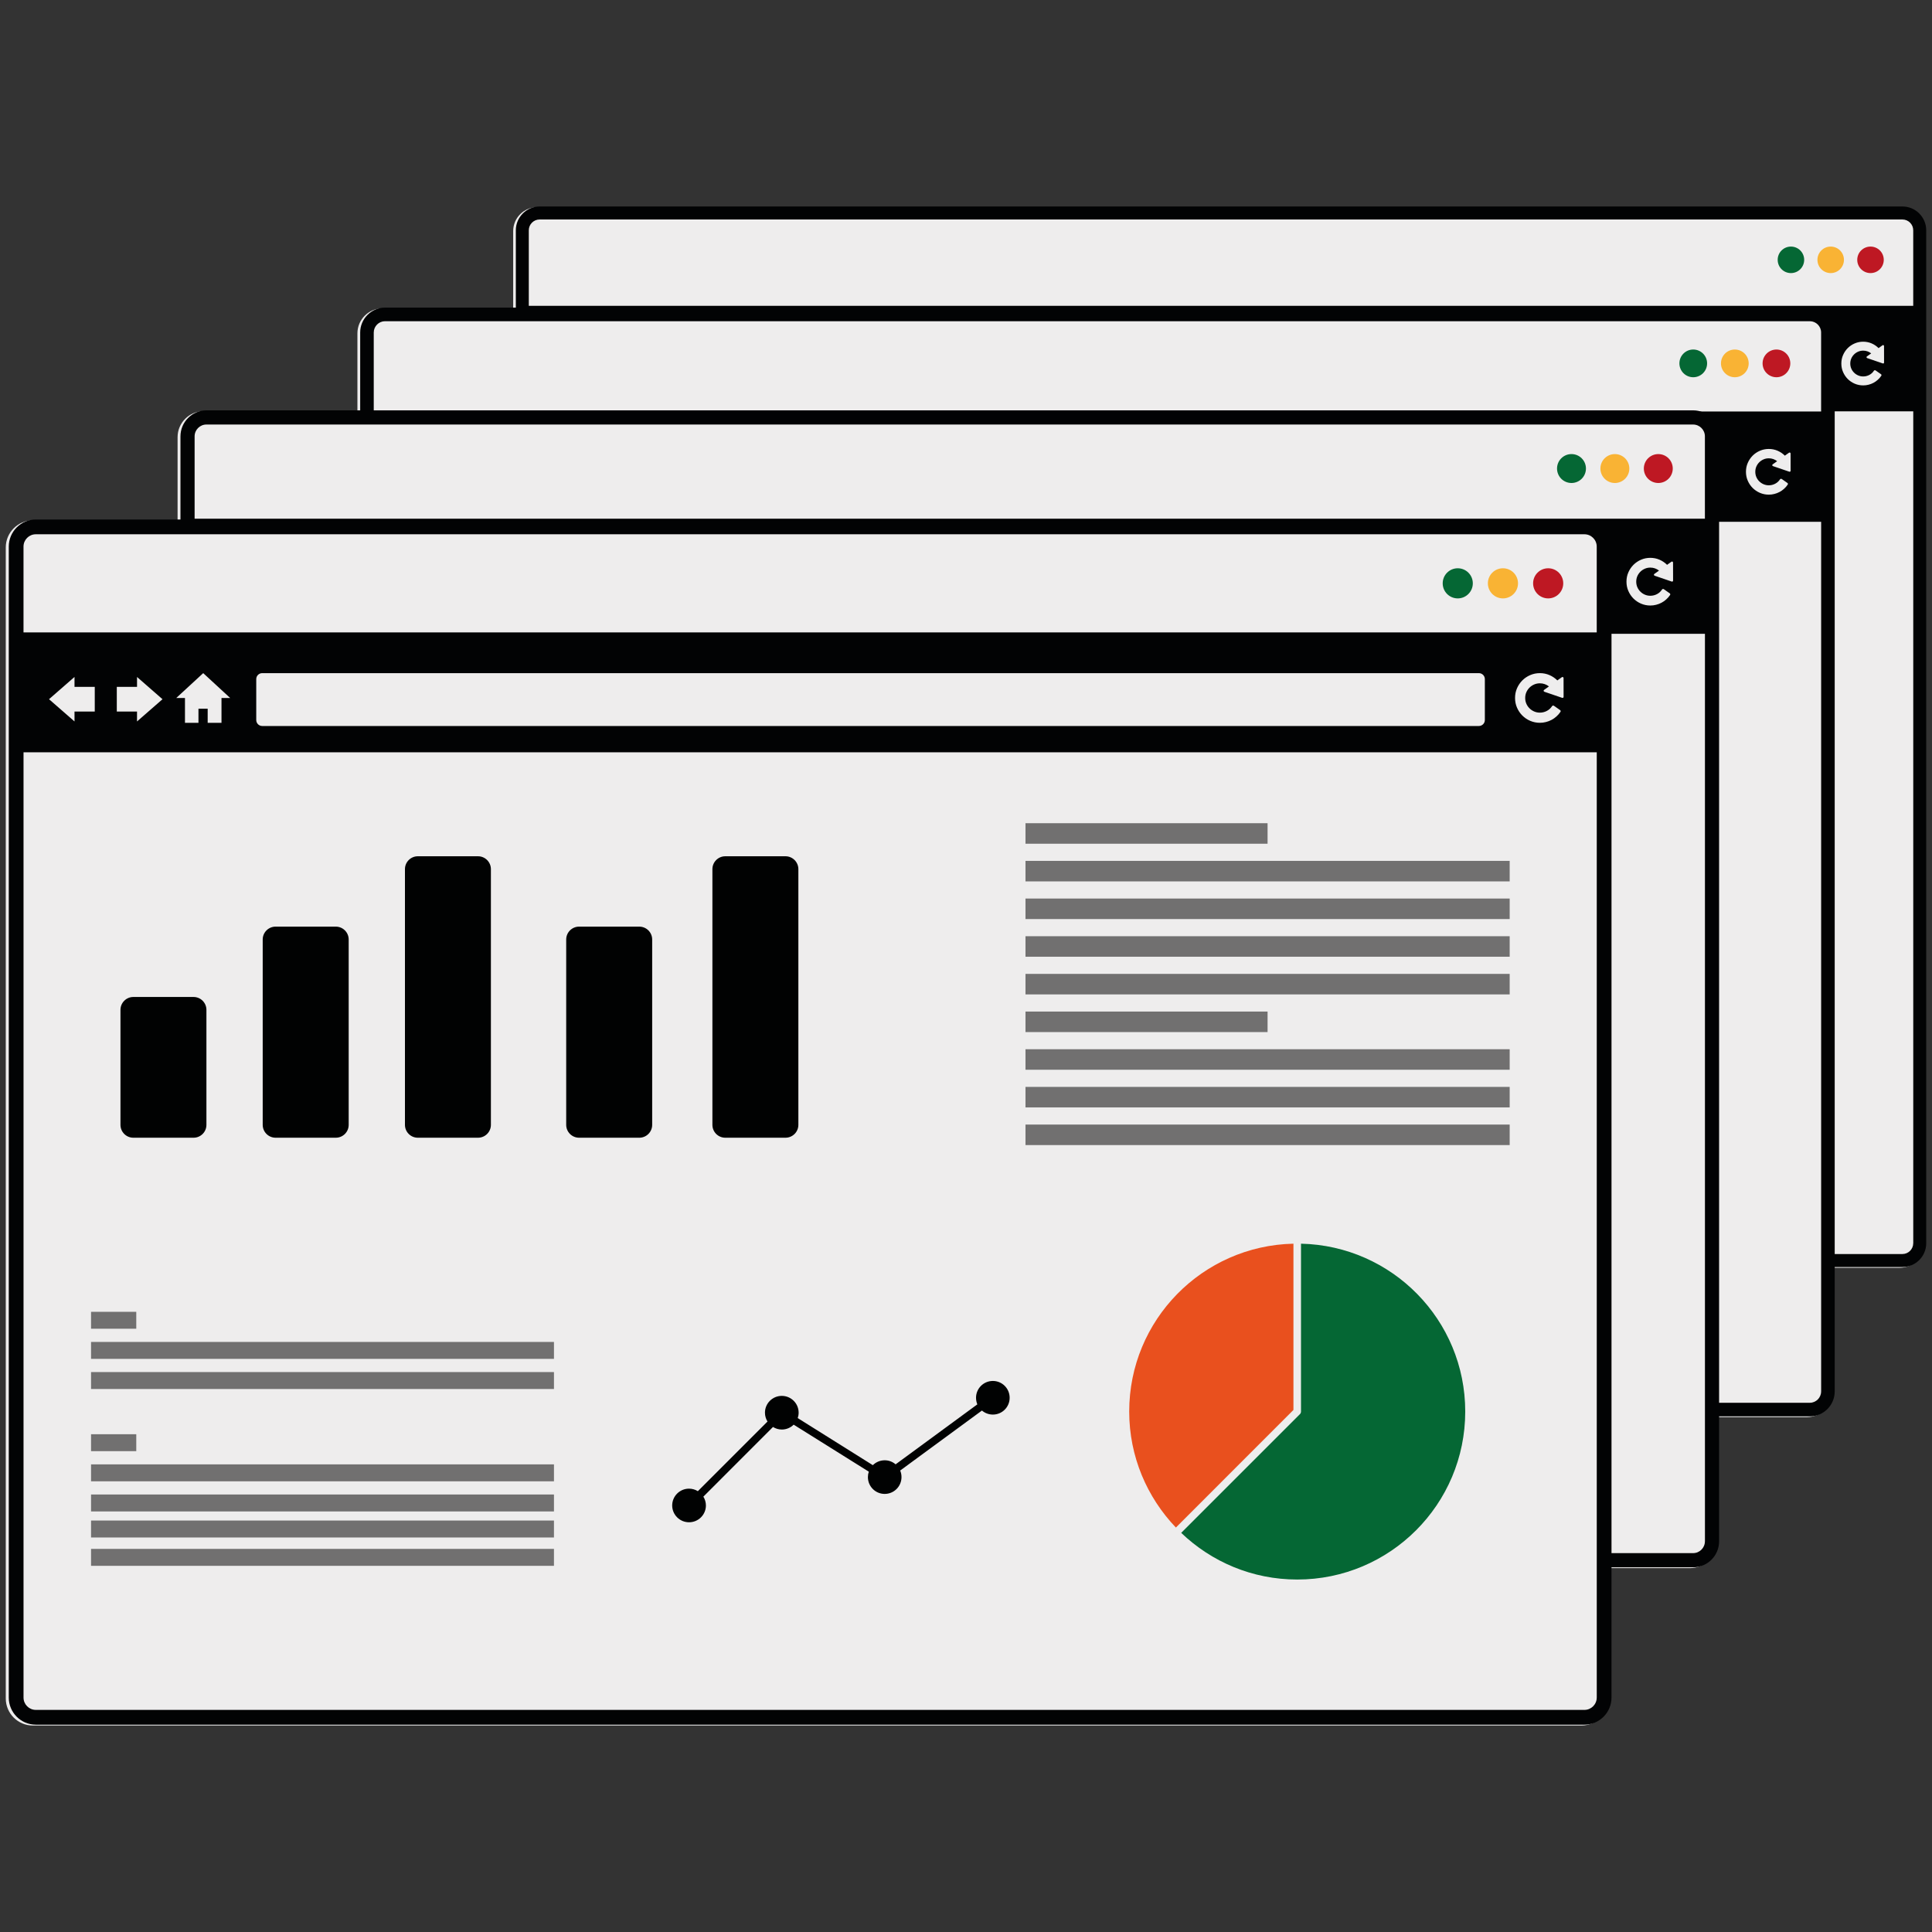
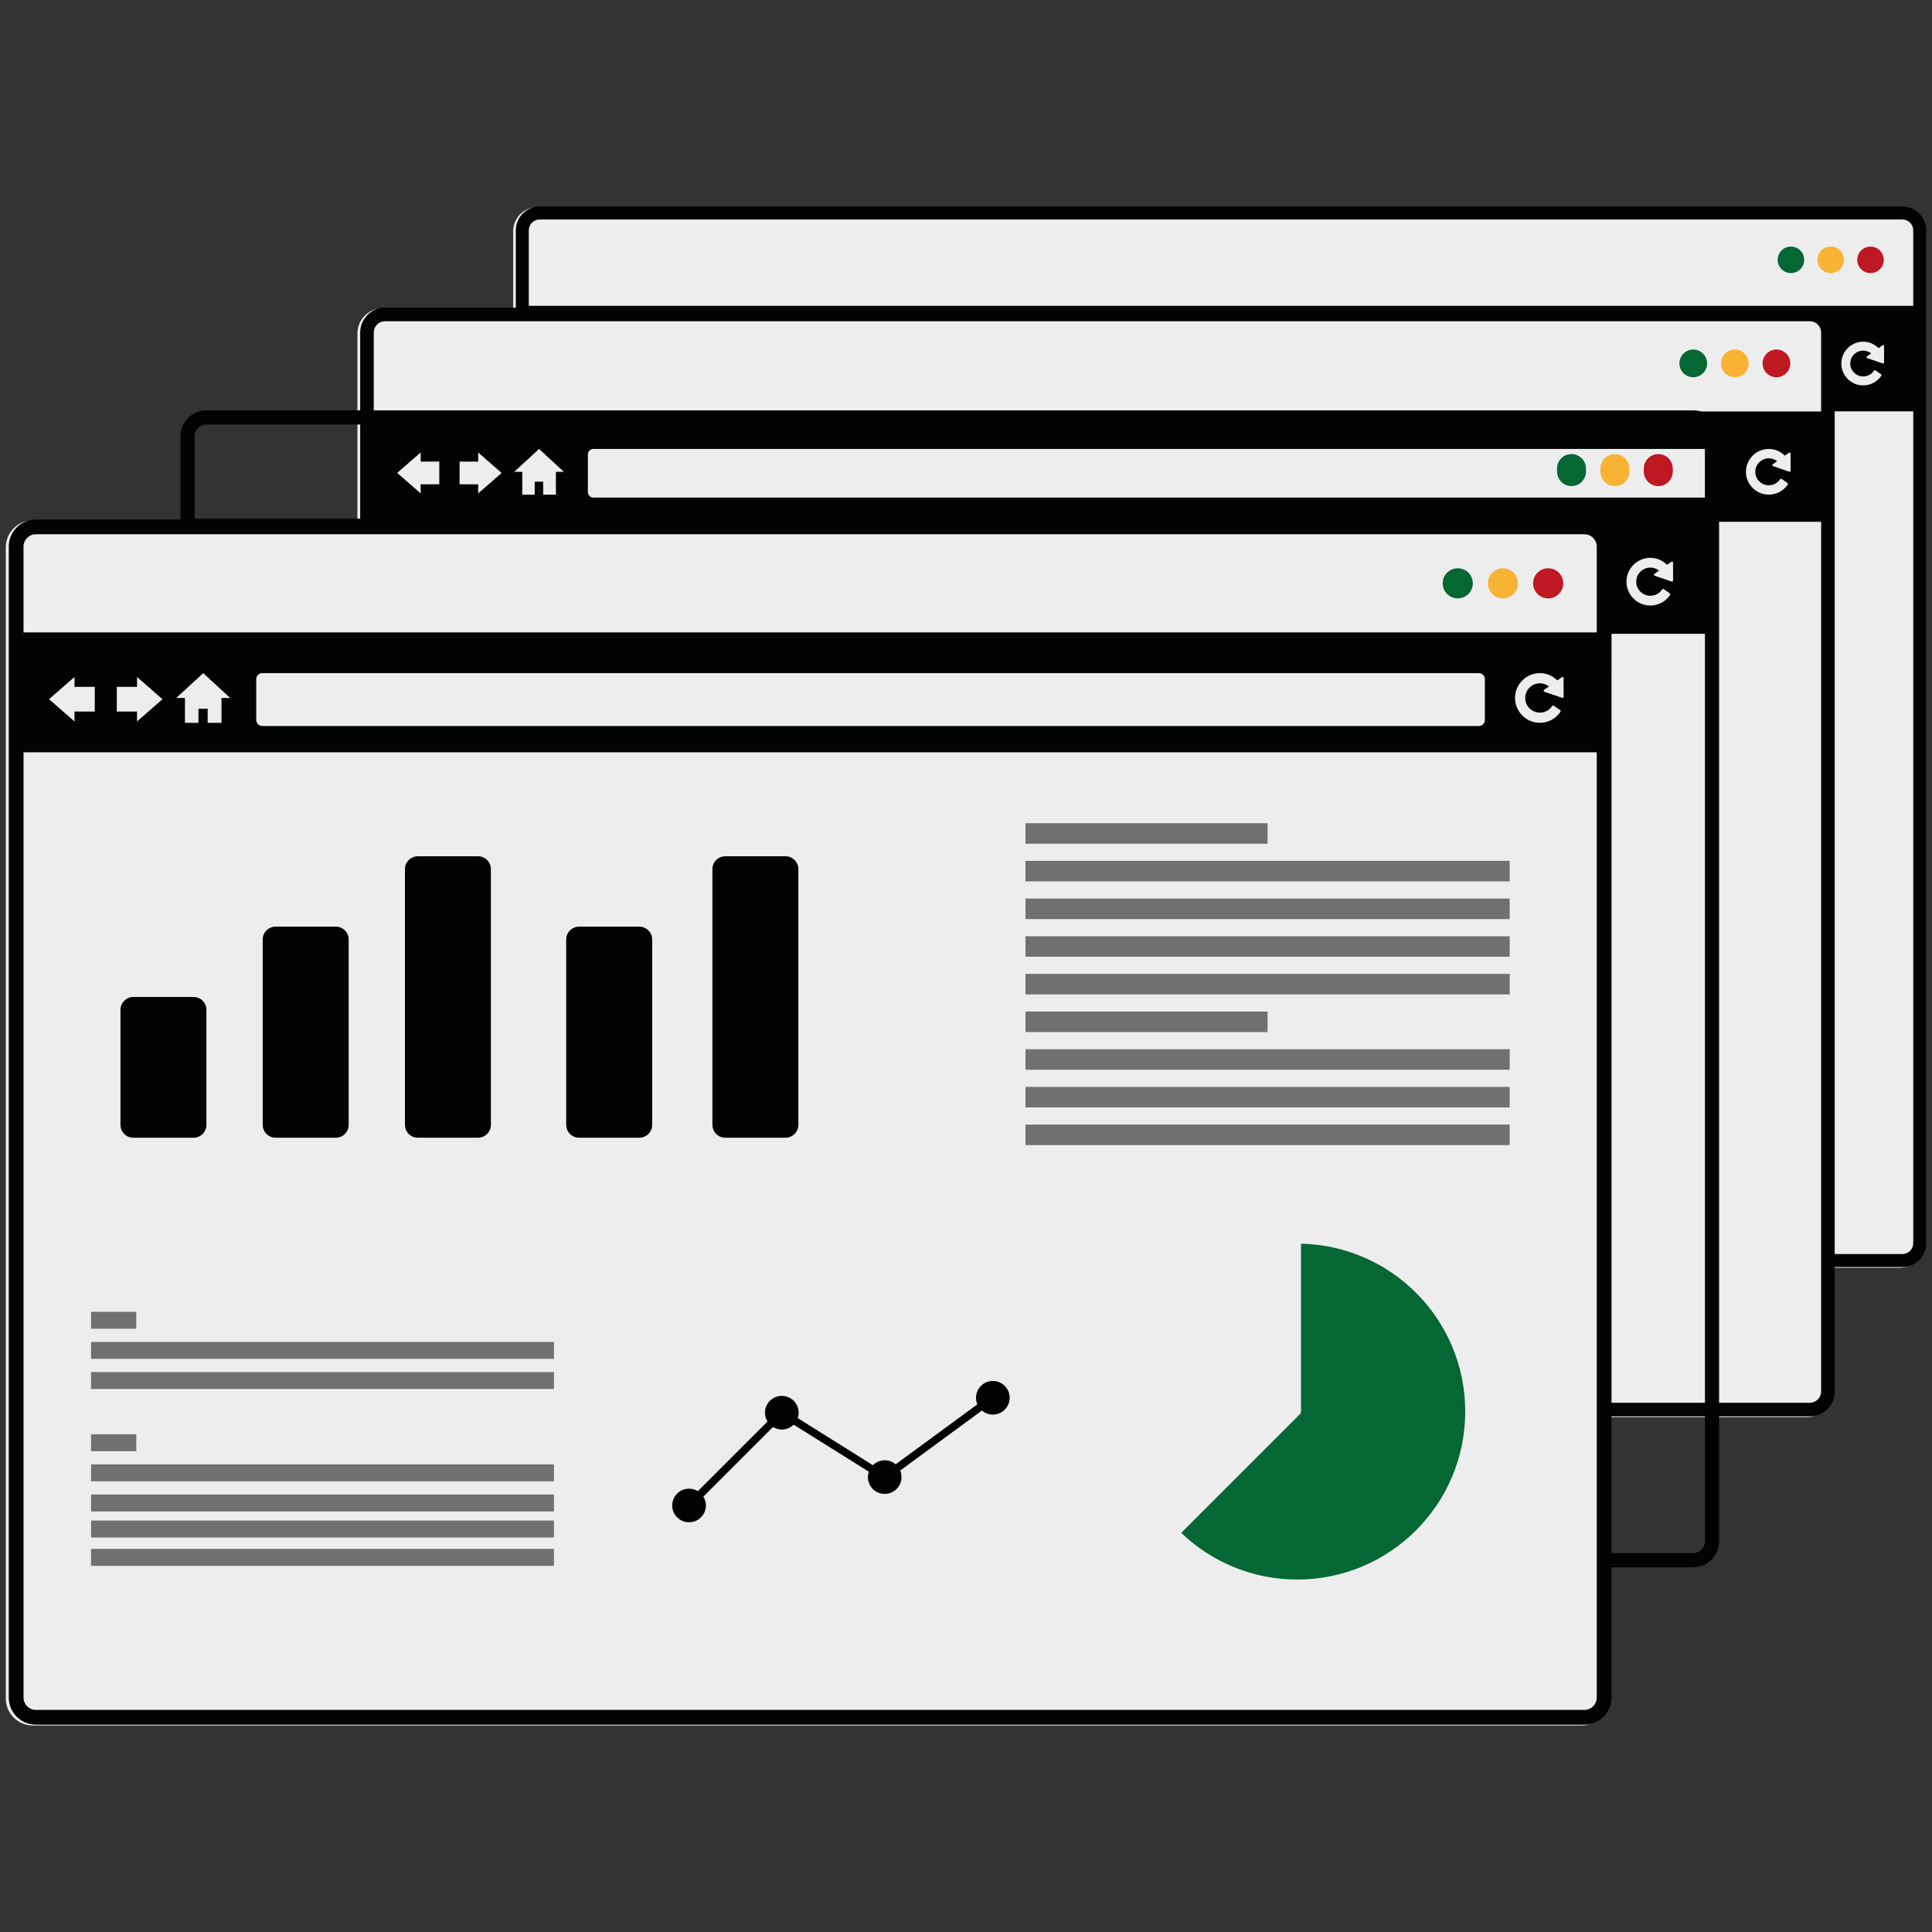
<svg xmlns="http://www.w3.org/2000/svg" version="1.1" id="Calque_1" x="0px" y="0px" width="1000px" height="1000px" viewBox="0 0 1000 1000" enable-background="new 0 0 1000 1000" xml:space="preserve">
  <rect x="0" y="0" width="1000" height="1000" fill="#333333" stroke="none" />
  <g>
    <g>
      <g>
        <path fill="#056734" d="M926.981,129.089c3.785,0,6.861,3.068,6.861,6.86c0,3.789-3.076,6.863-6.861,6.863     c-3.796,0-6.857-3.074-6.857-6.863C920.124,132.157,923.186,129.089,926.981,129.089z" />
        <path fill="#F9B334" d="M947.563,129.089c3.791,0,6.863,3.068,6.863,6.86c0,3.789-3.072,6.863-6.863,6.863     c-3.783,0-6.859-3.074-6.859-6.863C940.704,132.157,943.78,129.089,947.563,129.089z" />
        <path fill="#BE1823" d="M968.176,129.089c3.786,0,6.858,3.068,6.858,6.86c0,3.789-3.072,6.863-6.858,6.863     c-3.796,0-6.869-3.074-6.869-6.863C961.308,132.157,964.38,129.089,968.176,129.089z" />
        <path fill="none" d="M966.281,184.501c-0.167,0.109-0.232,0.263-0.18,0.458c0.014,0.185,0.149,0.323,0.33,0.391l8.109,2.772     c0.17,0.047,0.304,0.022,0.46-0.073c0.126-0.096,0.175-0.228,0.175-0.391l-0.019-8.564c0-0.181-0.089-0.327-0.255-0.434     c-0.194-0.078-0.365-0.063-0.512,0.046l-1.912,1.355l-0.139,0.125c-1.051-1.033-2.227-1.845-3.583-2.434     c-1.364-0.595-2.828-0.897-4.386-0.897c-1.55,0-3.027,0.303-4.397,0.897c-1.379,0.586-2.576,1.4-3.586,2.423     c-1.033,1.021-1.841,2.221-2.424,3.593c-0.607,1.382-0.895,2.846-0.895,4.396c0,1.555,0.287,3.027,0.895,4.405     c0.582,1.374,1.391,2.573,2.424,3.593c1.01,1.024,2.207,1.836,3.586,2.424c1.369,0.589,2.848,0.892,4.397,0.892     c0.944,0,1.852-0.109,2.755-0.338c0.897-0.227,1.762-0.554,2.558-0.982c0.802-0.429,1.546-0.945,2.242-1.565     c0.681-0.612,1.298-1.323,1.829-2.108c0.104-0.145,0.121-0.284,0.075-0.416c-0.033-0.178-0.094-0.303-0.225-0.357l-2.831-1.988     c-0.13-0.084-0.271-0.118-0.446-0.084c-0.177,0.024-0.311,0.121-0.411,0.268c-0.598,0.931-1.414,1.661-2.379,2.172     c-0.979,0.511-2.043,0.771-3.177,0.771c-0.909,0-1.78-0.179-2.573-0.524c-0.829-0.357-1.53-0.836-2.138-1.439     c-0.6-0.606-1.081-1.313-1.439-2.123c-0.35-0.82-0.524-1.679-0.524-2.598c0-0.917,0.175-1.774,0.524-2.589     c0.358-0.819,0.84-1.517,1.439-2.122c0.603-0.601,1.309-1.082,2.138-1.438c0.8-0.346,1.664-0.523,2.573-0.523     c0.805,0,1.533,0.116,2.237,0.369c0.705,0.254,1.321,0.603,1.896,1.055l-0.316,0.245L966.281,184.501z" />
        <polygon fill="none" points="363.877,199.485 363.877,188.179 367.841,188.179 355.556,176.846 343.277,188.179 347.233,188.179      347.233,199.485 353.392,199.485 353.392,193.053 357.584,193.053 357.584,199.485    " />
        <polygon fill="none" points="285.328,188.734 296.936,198.852 296.936,194.354 306.157,194.354 306.157,183.111 296.936,183.111      296.936,178.602    " />
        <path fill="none" d="M273.703,643.478c0,3.091,2.515,5.607,5.597,5.607h705.381c3.092,0,5.603-2.517,5.603-5.607V385.384H273.703     V643.478z M306.001,467.765h20.606v7.704h-20.606V467.765z M306.001,481.485h210.858v7.708H306.001V481.485z M306.001,495.207     h210.858v7.715H306.001V495.207z M306.001,523.52h20.606v7.716h-20.606V523.52z M306.001,537.254h210.858v7.71H306.001V537.254z      M306.001,550.973h210.858v7.718H306.001V550.973z" />
        <polygon fill="none" points="337.015,188.723 325.413,178.602 325.413,183.102 316.196,183.102 316.196,194.346 325.413,194.346      325.408,198.852    " />
        <path fill="none" d="M984.7,113.603H279.312c-3.086,0-5.599,2.514-5.599,5.605v39.086h716.586v-39.086     C990.287,116.118,987.772,113.603,984.7,113.603z" />
        <path fill="none" d="M966.281,184.501c-0.167,0.109-0.232,0.263-0.18,0.458c0.014,0.185,0.149,0.323,0.33,0.391l8.109,2.772     c0.17,0.047,0.304,0.022,0.46-0.073c0.126-0.096,0.175-0.228,0.175-0.391l-0.019-8.564c0-0.181-0.089-0.327-0.255-0.434     c-0.194-0.078-0.365-0.063-0.512,0.046l-1.912,1.355l-0.139,0.125c-1.051-1.033-2.227-1.845-3.583-2.434     c-1.364-0.595-2.828-0.897-4.386-0.897c-1.55,0-3.027,0.303-4.397,0.897c-1.379,0.586-2.576,1.4-3.586,2.423     c-1.033,1.021-1.841,2.221-2.424,3.593c-0.607,1.382-0.895,2.846-0.895,4.396c0,1.555,0.287,3.027,0.895,4.405     c0.582,1.374,1.391,2.573,2.424,3.593c1.01,1.024,2.207,1.836,3.586,2.424c1.369,0.589,2.848,0.892,4.397,0.892     c0.944,0,1.852-0.109,2.755-0.338c0.897-0.227,1.762-0.554,2.558-0.982c0.802-0.429,1.546-0.945,2.242-1.565     c0.681-0.612,1.298-1.323,1.829-2.108c0.104-0.145,0.121-0.284,0.075-0.416c-0.033-0.178-0.094-0.303-0.225-0.357l-2.831-1.988     c-0.13-0.084-0.271-0.118-0.446-0.084c-0.177,0.024-0.311,0.121-0.411,0.268c-0.598,0.931-1.414,1.661-2.379,2.172     c-0.979,0.511-2.043,0.771-3.177,0.771c-0.909,0-1.78-0.179-2.573-0.524c-0.829-0.357-1.53-0.836-2.138-1.439     c-0.6-0.606-1.081-1.313-1.439-2.123c-0.35-0.82-0.524-1.679-0.524-2.598c0-0.917,0.175-1.774,0.524-2.589     c0.358-0.819,0.84-1.517,1.439-2.122c0.603-0.601,1.309-1.082,2.138-1.438c0.8-0.346,1.664-0.523,2.573-0.523     c0.805,0,1.533,0.116,2.237,0.369c0.705,0.254,1.321,0.603,1.896,1.055l-0.316,0.245L966.281,184.501z" />
        <path fill="none" d="M936.608,200.93c1.498,0,2.713-1.22,2.713-2.721v-18.638c0-1.497-1.214-2.714-2.713-2.714H382.43     c-1.501,0-2.716,1.229-2.716,2.714v18.638c0,1.501,1.213,2.721,2.716,2.721H936.608z" />
        <g>
          <path fill="#EEEDED" d="M983.328,107.266H277.94c-6.79,0-12.32,5.532-12.32,12.331v524.269c0,6.812,5.53,12.334,12.32,12.334      h705.387c6.8,0,12.317-5.522,12.317-12.334V119.597C995.641,112.797,990.128,107.266,983.328,107.266z" />
          <path fill="#020304" d="M984.7,106.876H279.312c-6.789,0-12.323,5.534-12.323,12.331v524.271      c0,6.812,5.534,12.331,12.323,12.331H984.7c6.797,0,12.315-5.52,12.315-12.331v-524.27      C997.008,112.412,991.497,106.876,984.7,106.876z M990.287,643.478c0,3.091-2.516,5.607-5.587,5.607H279.312      c-3.086,0-5.599-2.517-5.599-5.607V212.909h716.586v430.569H990.287z M306.157,183.111v11.235h-9.225v4.505l-11.607-10.128      l11.607-10.134v4.519L306.157,183.111L306.157,183.111z M316.196,194.346v-11.235h9.217v-4.509l11.602,10.134l-11.606,10.13      v-4.519L316.196,194.346L316.196,194.346z M353.392,193.053v6.432h-6.146v-11.306h-3.969l12.279-11.323l12.287,11.323h-3.964      v11.306h-6.292v-6.432H353.392z M379.714,198.209v-18.638c0-1.497,1.213-2.714,2.716-2.714h554.18      c1.498,0,2.714,1.229,2.714,2.714v18.638c0,1.501-1.214,2.721-2.714,2.721H382.43      C380.927,200.93,379.714,199.71,379.714,198.209z M966.605,181.861c-0.713-0.253-1.439-0.374-2.234-0.374      c-0.907,0-1.783,0.177-2.585,0.528c-0.82,0.354-1.519,0.833-2.123,1.432c-0.617,0.61-1.094,1.314-1.452,2.126      c-0.344,0.822-0.511,1.68-0.511,2.588c0,0.921,0.167,1.777,0.511,2.596c0.358,0.82,0.835,1.527,1.452,2.125      c0.594,0.602,1.302,1.082,2.123,1.438c0.809,0.348,1.678,0.528,2.585,0.528c1.126,0,2.188-0.26,3.166-0.774      c0.985-0.51,1.783-1.235,2.389-2.175c0.099-0.144,0.223-0.23,0.409-0.261c0.164-0.032,0.314,0,0.444,0.084l2.841,1.988      c0.129,0.065,0.181,0.181,0.214,0.359c0.058,0.13,0.025,0.271-0.07,0.415c-0.521,0.787-1.142,1.493-1.838,2.108      c-0.679,0.626-1.438,1.144-2.231,1.566c-0.807,0.432-1.665,0.756-2.568,0.979c-0.882,0.232-1.806,0.344-2.746,0.344      c-1.544,0-3.019-0.302-4.397-0.891c-1.377-0.591-2.565-1.402-3.595-2.425c-1.013-1.021-1.835-2.221-2.424-3.593      c-0.606-1.379-0.889-2.85-0.889-4.405c0-1.554,0.282-3.027,0.889-4.396c0.589-1.372,1.411-2.569,2.424-3.593      c1.029-1.021,2.218-1.833,3.595-2.423c1.378-0.594,2.854-0.894,4.397-0.894c1.561,0,3.017,0.3,4.392,0.894      c1.354,0.59,2.539,1.403,3.578,2.43l0.143-0.123l1.905-1.354c0.145-0.11,0.312-0.129,0.511-0.045      c0.172,0.112,0.262,0.251,0.262,0.432l0.015,8.564c0,0.16-0.055,0.289-0.181,0.391c-0.147,0.096-0.287,0.117-0.458,0.069      l-8.112-2.772c-0.173-0.067-0.302-0.199-0.329-0.391c-0.035-0.196,0.032-0.341,0.188-0.458l1.903-1.347l0.314-0.243      C967.934,182.463,967.311,182.103,966.605,181.861z M990.287,158.294H273.703v-39.086c0-3.09,2.515-5.605,5.597-5.605h705.381      c3.092,0,5.603,2.514,5.603,5.605v39.086H990.287z" />
        </g>
      </g>
      <path fill="#056734" d="M926.981,127.626c3.785,0,6.861,3.068,6.861,6.859c0,3.792-3.076,6.865-6.861,6.865    c-3.796,0-6.857-3.073-6.857-6.865C920.124,130.694,923.186,127.626,926.981,127.626z" />
      <path fill="#F9B334" d="M947.563,127.626c3.791,0,6.863,3.068,6.863,6.859c0,3.792-3.072,6.865-6.863,6.865    c-3.783,0-6.859-3.073-6.859-6.865C940.704,130.694,943.78,127.626,947.563,127.626z" />
      <path fill="#BE1823" d="M968.176,127.626c3.786,0,6.858,3.068,6.858,6.859c0,3.792-3.072,6.865-6.858,6.865    c-3.796,0-6.869-3.073-6.869-6.865C961.308,130.694,964.38,127.626,968.176,127.626z" />
    </g>
    <g>
      <g>
        <path fill="#056734" d="M876.425,182.442c3.955,0,7.172,3.209,7.172,7.173c0,3.962-3.218,7.176-7.172,7.176     c-3.969,0-7.169-3.213-7.169-7.176C869.257,185.651,872.457,182.442,876.425,182.442z" />
-         <path fill="#F9B334" d="M897.941,182.442c3.968,0,7.179,3.209,7.179,7.173c0,3.962-3.215,7.176-7.179,7.176     c-3.958,0-7.171-3.213-7.171-7.176C890.77,185.651,893.983,182.442,897.941,182.442z" />
        <path fill="#BE1823" d="M919.49,182.442c3.959,0,7.172,3.209,7.172,7.173c0,3.962-3.214,7.176-7.172,7.176     c-3.968,0-7.182-3.213-7.182-7.176C912.309,185.651,915.523,182.442,919.49,182.442z" />
        <path fill="none" d="M917.509,240.373c-0.173,0.115-0.24,0.277-0.187,0.48c0.015,0.192,0.156,0.337,0.344,0.409l8.479,2.898     c0.177,0.05,0.315,0.023,0.481-0.076c0.132-0.102,0.182-0.239,0.182-0.41l-0.019-8.952c0-0.19-0.092-0.343-0.265-0.453     c-0.204-0.082-0.381-0.066-0.535,0.048l-1.999,1.417l-0.146,0.132c-1.098-1.079-2.329-1.931-3.746-2.543     c-1.43-0.623-2.956-0.938-4.585-0.938c-1.622,0-3.165,0.315-4.6,0.938c-1.44,0.613-2.689,1.465-3.749,2.533     c-1.076,1.067-1.921,2.322-2.531,3.755c-0.635,1.447-0.936,2.975-0.936,4.596c0,1.627,0.303,3.164,0.936,4.605     c0.607,1.437,1.455,2.69,2.531,3.755c1.06,1.071,2.309,1.921,3.749,2.535c1.434,0.617,2.978,0.933,4.6,0.933     c0.986,0,1.936-0.115,2.878-0.354c0.938-0.236,1.84-0.579,2.675-1.027c0.839-0.448,1.615-0.989,2.345-1.638     c0.711-0.64,1.353-1.385,1.908-2.204c0.111-0.152,0.129-0.297,0.077-0.435c-0.031-0.185-0.097-0.315-0.23-0.374l-2.964-2.08     c-0.135-0.089-0.283-0.122-0.464-0.089c-0.186,0.025-0.324,0.127-0.429,0.279c-0.63,0.974-1.479,1.735-2.489,2.272     c-1.022,0.534-2.13,0.805-3.318,0.805c-0.952,0-1.861-0.186-2.69-0.548c-0.868-0.375-1.599-0.875-2.236-1.506     c-0.629-0.631-1.132-1.37-1.503-2.218c-0.367-0.855-0.549-1.755-0.549-2.716c0-0.958,0.182-1.854,0.549-2.707     c0.372-0.856,0.874-1.586,1.503-2.217c0.632-0.63,1.366-1.129,2.236-1.503c0.838-0.362,1.738-0.549,2.69-0.549     c0.841,0,1.603,0.122,2.336,0.385c0.737,0.267,1.382,0.631,1.979,1.104l-0.328,0.257L917.509,240.373z" />
        <polygon fill="none" points="287.725,256.04 287.725,244.217 291.868,244.217 279.025,232.37 266.188,244.217 270.321,244.217      270.321,256.04 276.761,256.04 276.761,249.313 281.147,249.313 281.147,256.04    " />
        <polygon fill="none" points="205.605,244.799 217.738,255.376 217.738,250.673 227.378,250.673 227.378,238.919 217.738,238.919      217.738,234.207    " />
        <path fill="none" d="M193.451,720.214c0,3.228,2.63,5.861,5.851,5.861h737.445c3.231,0,5.857-2.634,5.857-5.861V450.388H193.451     V720.214z M227.22,536.512h21.541v8.055H227.22V536.512L227.22,536.512z M227.22,550.855h220.439v8.061H227.22V550.855z      M227.22,565.202h220.439v8.066H227.22V565.202z M227.22,594.802h21.541v8.064H227.22V594.802L227.22,594.802z M227.22,609.157     h220.439v8.062H227.22V609.157z M227.22,623.501h220.439v8.07H227.22V623.501z" />
        <polygon fill="none" points="259.64,244.788 247.512,234.207 247.512,238.91 237.875,238.91 237.875,250.667 247.512,250.667      247.506,255.376    " />
-         <path fill="none" d="M936.764,166.254H199.313c-3.224,0-5.852,2.628-5.852,5.859v40.863h749.16v-40.863     C942.609,168.882,939.979,166.254,936.764,166.254z" />
        <path fill="none" d="M917.509,240.373c-0.173,0.115-0.24,0.277-0.187,0.48c0.015,0.192,0.156,0.337,0.344,0.409l8.479,2.898     c0.177,0.05,0.315,0.023,0.481-0.076c0.132-0.102,0.182-0.239,0.182-0.41l-0.019-8.952c0-0.19-0.092-0.343-0.265-0.453     c-0.204-0.082-0.381-0.066-0.535,0.048l-1.999,1.417l-0.146,0.132c-1.098-1.079-2.329-1.931-3.746-2.543     c-1.43-0.623-2.956-0.938-4.585-0.938c-1.622,0-3.165,0.315-4.6,0.938c-1.44,0.613-2.689,1.465-3.749,2.533     c-1.076,1.067-1.921,2.322-2.531,3.755c-0.635,1.447-0.936,2.975-0.936,4.596c0,1.627,0.303,3.164,0.936,4.605     c0.607,1.437,1.455,2.69,2.531,3.755c1.06,1.071,2.309,1.921,3.749,2.535c1.434,0.617,2.978,0.933,4.6,0.933     c0.986,0,1.936-0.115,2.878-0.354c0.938-0.236,1.84-0.579,2.675-1.027c0.839-0.448,1.615-0.989,2.345-1.638     c0.711-0.64,1.353-1.385,1.908-2.204c0.111-0.152,0.129-0.297,0.077-0.435c-0.031-0.185-0.097-0.315-0.23-0.374l-2.964-2.08     c-0.135-0.089-0.283-0.122-0.464-0.089c-0.186,0.025-0.324,0.127-0.429,0.279c-0.63,0.974-1.479,1.735-2.489,2.272     c-1.022,0.534-2.13,0.805-3.318,0.805c-0.952,0-1.861-0.186-2.69-0.548c-0.868-0.375-1.599-0.875-2.236-1.506     c-0.629-0.631-1.132-1.37-1.503-2.218c-0.367-0.855-0.549-1.755-0.549-2.716c0-0.958,0.182-1.854,0.549-2.707     c0.372-0.856,0.874-1.586,1.503-2.217c0.632-0.63,1.366-1.129,2.236-1.503c0.838-0.362,1.738-0.549,2.69-0.549     c0.841,0,1.603,0.122,2.336,0.385c0.737,0.267,1.382,0.631,1.979,1.104l-0.328,0.257L917.509,240.373z" />
        <path fill="none" d="M886.489,257.549c1.564,0,2.839-1.277,2.839-2.845v-19.485c0-1.565-1.274-2.839-2.839-2.839H307.121     c-1.57,0-2.84,1.283-2.84,2.839v19.485c0,1.569,1.27,2.845,2.84,2.845H886.489z" />
        <g>
          <path fill="#EEEDED" d="M935.332,159.627H197.883c-7.101,0-12.881,5.782-12.881,12.892v548.098      c0,7.12,5.782,12.895,12.881,12.895H935.33c7.106,0,12.878-5.774,12.878-12.895v-548.1      C948.203,165.409,942.438,159.627,935.332,159.627z" />
          <path fill="#020304" d="M936.764,159.219H199.313c-7.099,0-12.882,5.784-12.882,12.891v548.104      c0,7.121,5.784,12.892,12.882,12.892h737.451c7.107,0,12.877-5.771,12.877-12.892V172.113      C949.632,165.006,943.871,159.219,936.764,159.219z M942.609,720.214c0,3.228-2.631,5.861-5.846,5.861H199.313      c-3.224,0-5.852-2.634-5.852-5.861V270.072h749.16v450.142H942.609z M227.378,238.919v11.746h-9.643v4.709L205.6,244.785      l12.136-10.593v4.724L227.378,238.919L227.378,238.919z M237.875,250.667v-11.746h9.637v-4.713l12.129,10.594l-12.135,10.59      v-4.723L237.875,250.667L237.875,250.667z M276.761,249.313v6.724h-6.425v-11.821h-4.147l12.837-11.838l12.846,11.838h-4.144      v11.821h-6.577v-6.724H276.761z M304.281,254.704v-19.485c0-1.565,1.27-2.839,2.84-2.839h579.369      c1.564,0,2.839,1.283,2.839,2.839v19.485c0,1.569-1.274,2.845-2.839,2.845H307.121      C305.551,257.549,304.281,256.273,304.281,254.704z M917.851,237.613c-0.745-0.267-1.507-0.391-2.336-0.391      c-0.948,0-1.864,0.186-2.703,0.553c-0.858,0.371-1.588,0.871-2.22,1.496c-0.646,0.638-1.144,1.374-1.515,2.223      c-0.364,0.859-0.536,1.756-0.536,2.705c0,0.961,0.172,1.858,0.536,2.714c0.372,0.858,0.869,1.598,1.515,2.22      c0.622,0.629,1.359,1.132,2.22,1.504c0.848,0.363,1.755,0.553,2.703,0.553c1.177,0,2.286-0.274,3.307-0.811      c1.031-0.533,1.867-1.291,2.503-2.274c0.101-0.151,0.232-0.242,0.427-0.276c0.17-0.033,0.328,0,0.462,0.09l2.969,2.078      c0.136,0.068,0.19,0.189,0.227,0.376c0.06,0.137,0.025,0.282-0.077,0.434c-0.541,0.821-1.19,1.562-1.918,2.204      c-0.712,0.657-1.505,1.196-2.334,1.635c-0.844,0.451-1.739,0.79-2.686,1.024c-0.924,0.243-1.887,0.359-2.87,0.359      c-1.615,0-3.156-0.316-4.597-0.933c-1.44-0.619-2.683-1.466-3.761-2.535c-1.06-1.069-1.914-2.322-2.531-3.758      c-0.633-1.444-0.93-2.98-0.93-4.606c0-1.625,0.296-3.164,0.93-4.597c0.617-1.432,1.474-2.684,2.531-3.755      c1.077-1.067,2.32-1.917,3.761-2.533c1.438-0.623,2.981-0.937,4.597-0.937c1.631,0,3.152,0.313,4.589,0.937      c1.417,0.616,2.658,1.466,3.742,2.542l0.149-0.128l1.994-1.416c0.15-0.117,0.325-0.135,0.532-0.048      c0.177,0.116,0.275,0.262,0.275,0.452l0.015,8.953c0,0.167-0.057,0.303-0.191,0.41c-0.155,0.099-0.301,0.123-0.479,0.073      l-8.479-2.9c-0.184-0.069-0.316-0.208-0.347-0.408c-0.038-0.206,0.03-0.355,0.198-0.48l1.986-1.408l0.331-0.254      C919.238,238.241,918.586,237.866,917.851,237.613z M942.609,212.977H193.451v-40.863c0-3.231,2.63-5.859,5.851-5.859h737.445      c3.231,0,5.857,2.628,5.857,5.859v40.863H942.609z" />
        </g>
      </g>
      <path fill="#056734" d="M876.425,180.913c3.955,0,7.172,3.208,7.172,7.171c0,3.964-3.218,7.176-7.172,7.176    c-3.969,0-7.169-3.212-7.169-7.176C869.256,184.122,872.457,180.913,876.425,180.913z" />
      <path fill="#F9B334" d="M897.941,180.913c3.968,0,7.179,3.208,7.179,7.171c0,3.964-3.215,7.176-7.179,7.176    c-3.958,0-7.171-3.212-7.171-7.176C890.771,184.122,893.983,180.913,897.941,180.913z" />
      <path fill="#BE1823" d="M919.49,180.913c3.959,0,7.172,3.208,7.172,7.171c0,3.964-3.214,7.176-7.172,7.176    c-3.968,0-7.182-3.212-7.182-7.176C912.309,184.122,915.523,180.913,919.49,180.913z" />
    </g>
    <g>
      <g>
        <path fill="#056734" d="M813.398,236.625c4.131,0,7.486,3.348,7.486,7.483s-3.355,7.489-7.486,7.489     c-4.137,0-7.479-3.354-7.479-7.489S809.262,236.625,813.398,236.625z" />
        <path fill="#F9B334" d="M835.853,236.625c4.138,0,7.491,3.348,7.491,7.483s-3.354,7.489-7.491,7.489     c-4.131,0-7.485-3.354-7.485-7.489S831.722,236.625,835.853,236.625z" />
        <path fill="#BE1823" d="M858.337,236.625c4.132,0,7.483,3.348,7.483,7.483s-3.352,7.489-7.483,7.489     c-4.14,0-7.492-3.354-7.492-7.489C850.846,239.974,854.197,236.625,858.337,236.625z" />
        <path fill="none" d="M856.269,297.075c-0.178,0.121-0.248,0.29-0.196,0.502c0.019,0.203,0.166,0.352,0.364,0.425l8.846,3.025     c0.183,0.051,0.328,0.024,0.502-0.081c0.138-0.104,0.189-0.247,0.189-0.425l-0.018-9.342c0-0.198-0.097-0.357-0.279-0.472     c-0.214-0.087-0.397-0.069-0.558,0.05l-2.086,1.479l-0.152,0.137c-1.146-1.126-2.43-2.013-3.909-2.655     c-1.493-0.65-3.085-0.978-4.786-0.978c-1.692,0-3.302,0.327-4.796,0.978c-1.505,0.639-2.81,1.527-3.914,2.643     c-1.123,1.113-2.003,2.423-2.643,3.92c-0.66,1.507-0.978,3.103-0.978,4.795c0,1.697,0.316,3.301,0.978,4.804     c0.636,1.5,1.52,2.809,2.643,3.921c1.104,1.115,2.409,2.003,3.914,2.645c1.493,0.643,3.104,0.972,4.796,0.972     c1.028,0,2.021-0.12,3.007-0.368c0.979-0.246,1.918-0.604,2.791-1.074c0.875-0.467,1.686-1.033,2.447-1.707     c0.74-0.669,1.416-1.445,1.994-2.299c0.114-0.157,0.133-0.311,0.08-0.453c-0.035-0.194-0.103-0.329-0.241-0.389l-3.09-2.171     c-0.141-0.093-0.296-0.129-0.488-0.093c-0.192,0.026-0.338,0.132-0.446,0.293c-0.658,1.017-1.542,1.809-2.595,2.37     c-1.07,0.557-2.229,0.839-3.467,0.839c-0.992,0-1.943-0.194-2.805-0.572c-0.908-0.39-1.67-0.912-2.333-1.57     c-0.657-0.66-1.182-1.431-1.571-2.316c-0.379-0.892-0.57-1.832-0.57-2.834c0-0.999,0.191-1.935,0.57-2.824     c0.39-0.892,0.915-1.653,1.571-2.313c0.658-0.657,1.425-1.177,2.333-1.568c0.872-0.378,1.813-0.571,2.805-0.571     c0.877,0,1.672,0.128,2.438,0.403c0.769,0.277,1.441,0.657,2.067,1.149l-0.346,0.268L856.269,297.075z" />
        <polygon fill="none" points="199.104,313.423 199.104,301.088 203.43,301.088 190.027,288.726 176.631,301.088 180.945,301.088      180.945,313.423 187.665,313.423 187.665,306.404 192.24,306.404 192.24,313.423    " />
        <polygon fill="none" points="113.415,301.695 126.076,312.73 126.076,307.825 136.136,307.825 136.136,295.56 126.076,295.56      126.076,290.641    " />
        <path fill="none" d="M100.732,797.777c0,3.371,2.745,6.118,6.103,6.118h769.509c3.37,0,6.109-2.746,6.109-6.118V516.221H100.732     V797.777z M135.968,606.093h22.477v8.402h-22.477V606.093z M135.968,621.06h230.024v8.409H135.968V621.06z M135.968,636.028     h230.024v8.417H135.968V636.028z M135.968,666.914h22.477v8.416h-22.477V666.914z M135.968,681.895h230.024v8.414H135.968     V681.895z M135.968,696.865h230.024v8.415H135.968V696.865z" />
        <polygon fill="none" points="169.8,301.682 157.141,290.641 157.141,295.55 147.086,295.55 147.086,307.817 157.141,307.817      157.135,312.73    " />
-         <path fill="none" d="M876.361,219.733H106.85c-3.364,0-6.108,2.743-6.108,6.114v42.641h781.733v-42.641     C882.461,222.477,879.716,219.733,876.361,219.733z" />
+         <path fill="none" d="M876.361,219.733H106.85v42.641h781.733v-42.641     C882.461,222.477,879.716,219.733,876.361,219.733z" />
        <path fill="none" d="M856.269,297.075c-0.178,0.121-0.248,0.29-0.196,0.502c0.019,0.203,0.166,0.352,0.364,0.425l8.846,3.025     c0.183,0.051,0.328,0.024,0.502-0.081c0.138-0.104,0.189-0.247,0.189-0.425l-0.018-9.342c0-0.198-0.097-0.357-0.279-0.472     c-0.214-0.087-0.397-0.069-0.558,0.05l-2.086,1.479l-0.152,0.137c-1.146-1.126-2.43-2.013-3.909-2.655     c-1.493-0.65-3.085-0.978-4.786-0.978c-1.692,0-3.302,0.327-4.796,0.978c-1.505,0.639-2.81,1.527-3.914,2.643     c-1.123,1.113-2.003,2.423-2.643,3.92c-0.66,1.507-0.978,3.103-0.978,4.795c0,1.697,0.316,3.301,0.978,4.804     c0.636,1.5,1.52,2.809,2.643,3.921c1.104,1.115,2.409,2.003,3.914,2.645c1.493,0.643,3.104,0.972,4.796,0.972     c1.028,0,2.021-0.12,3.007-0.368c0.979-0.246,1.918-0.604,2.791-1.074c0.875-0.467,1.686-1.033,2.447-1.707     c0.74-0.669,1.416-1.445,1.994-2.299c0.114-0.157,0.133-0.311,0.08-0.453c-0.035-0.194-0.103-0.329-0.241-0.389l-3.09-2.171     c-0.141-0.093-0.296-0.129-0.488-0.093c-0.192,0.026-0.338,0.132-0.446,0.293c-0.658,1.017-1.542,1.809-2.595,2.37     c-1.07,0.557-2.229,0.839-3.467,0.839c-0.992,0-1.943-0.194-2.805-0.572c-0.908-0.39-1.67-0.912-2.333-1.57     c-0.657-0.66-1.182-1.431-1.571-2.316c-0.379-0.892-0.57-1.832-0.57-2.834c0-0.999,0.191-1.935,0.57-2.824     c0.39-0.892,0.915-1.653,1.571-2.313c0.658-0.657,1.425-1.177,2.333-1.568c0.872-0.378,1.813-0.571,2.805-0.571     c0.877,0,1.672,0.128,2.438,0.403c0.769,0.277,1.441,0.657,2.067,1.149l-0.346,0.268L856.269,297.075z" />
        <path fill="none" d="M823.902,315c1.633,0,2.962-1.331,2.962-2.969v-20.333c0-1.632-1.329-2.962-2.962-2.962H219.341     c-1.636,0-2.963,1.339-2.963,2.962v20.332c0,1.638,1.326,2.969,2.963,2.969h604.561V315z" />
        <g>
-           <path fill="#EEEDED" d="M874.867,212.819H105.356c-7.406,0-13.44,6.036-13.44,13.452v571.93c0,7.433,6.034,13.454,13.44,13.454      h769.51c7.418,0,13.439-6.021,13.439-13.454v-571.93C888.3,218.853,882.285,212.819,874.867,212.819z" />
          <path fill="#020304" d="M876.361,212.395H106.85c-7.409,0-13.442,6.036-13.442,13.453v571.93      c0,7.434,6.034,13.455,13.442,13.455h769.512c7.416,0,13.439-6.021,13.439-13.455v-571.93      C889.791,218.433,883.777,212.395,876.361,212.395z M882.461,797.777c0,3.371-2.745,6.118-6.1,6.118H106.85      c-3.364,0-6.108-2.746-6.108-6.118V328.064h781.733v469.713H882.461z M136.136,295.56v12.258h-10.061v4.915l-12.664-11.049      l12.664-11.053v4.929H136.136L136.136,295.56z M147.086,307.817V295.56h10.057v-4.918l12.657,11.054l-12.664,11.051v-4.929      H147.086L147.086,307.817z M187.665,306.404v7.018h-6.705v-12.334h-4.327l13.395-12.352l13.404,12.352h-4.326v12.334h-6.864      v-7.018H187.665z M216.38,312.031v-20.333c0-1.632,1.325-2.962,2.962-2.962h604.56c1.633,0,2.962,1.339,2.962,2.962v20.332      c0,1.638-1.329,2.969-2.962,2.969H219.341C217.705,315,216.38,313.667,216.38,312.031z M856.625,294.196      c-0.777-0.277-1.57-0.406-2.438-0.406c-0.988,0-1.943,0.193-2.818,0.576c-0.895,0.388-1.657,0.909-2.317,1.562      c-0.673,0.665-1.192,1.434-1.582,2.319c-0.378,0.898-0.559,1.833-0.559,2.823c0,1.004,0.181,1.94,0.559,2.834      c0.39,0.895,0.909,1.667,1.582,2.317c0.651,0.657,1.42,1.181,2.317,1.567c0.882,0.381,1.832,0.577,2.818,0.577      c1.228,0,2.388-0.286,3.453-0.844c1.075-0.556,1.946-1.349,2.61-2.372c0.104-0.158,0.241-0.253,0.444-0.289      c0.179-0.034,0.345,0,0.482,0.093l3.1,2.168c0.139,0.07,0.198,0.197,0.233,0.391c0.063,0.141,0.03,0.296-0.077,0.452      c-0.568,0.856-1.244,1.629-2.003,2.298c-0.742,0.685-1.57,1.248-2.437,1.708c-0.882,0.47-1.816,0.823-2.802,1.069      c-0.965,0.252-1.97,0.373-2.996,0.373c-1.687,0-3.292-0.329-4.798-0.972c-1.503-0.645-2.798-1.529-3.923-2.645      c-1.104-1.116-1.996-2.424-2.643-3.921c-0.659-1.505-0.968-3.107-0.968-4.808c0-1.695,0.309-3.301,0.968-4.796      c0.646-1.494,1.538-2.802,2.643-3.917c1.127-1.112,2.42-2,3.923-2.643c1.503-0.648,3.111-0.976,4.798-0.976      c1.702,0,3.292,0.328,4.788,0.976c1.479,0.643,2.771,1.531,3.905,2.652l0.156-0.134l2.081-1.478      c0.158-0.122,0.339-0.139,0.555-0.05c0.187,0.123,0.287,0.274,0.287,0.472l0.019,9.342c0,0.173-0.062,0.316-0.199,0.425      c-0.165,0.105-0.313,0.128-0.502,0.077l-8.848-3.025c-0.188-0.072-0.328-0.217-0.363-0.425      c-0.039-0.216,0.035-0.372,0.208-0.502l2.075-1.468l0.344-0.267C858.076,294.853,857.394,294.46,856.625,294.196z       M882.461,268.488H100.732v-42.641c0-3.371,2.745-6.114,6.103-6.114h769.509c3.37,0,6.109,2.743,6.109,6.114v42.641H882.461z" />
        </g>
      </g>
      <path fill="#056734" d="M813.398,235.03c4.131,0,7.486,3.348,7.486,7.483c0,4.136-3.355,7.488-7.486,7.488    c-4.137,0-7.479-3.353-7.479-7.488C805.919,238.378,809.262,235.03,813.398,235.03z" />
      <path fill="#F9B334" d="M835.853,235.03c4.138,0,7.491,3.348,7.491,7.483c0,4.136-3.354,7.488-7.491,7.488    c-4.131,0-7.485-3.353-7.485-7.488C828.367,238.378,831.722,235.03,835.853,235.03z" />
      <path fill="#BE1823" d="M858.337,235.03c4.132,0,7.483,3.348,7.483,7.483c0,4.136-3.352,7.488-7.483,7.488    c-4.14,0-7.492-3.353-7.492-7.488C850.846,238.378,854.197,235.03,858.337,235.03z" />
    </g>
    <g>
      <path fill="#EEEDED" d="M818.561,269.336H16.985c-7.717,0-14.001,6.286-14.001,14.015v595.761c0,7.738,6.284,14.013,14.001,14.013    H818.56c7.723,0,13.997-6.272,13.997-14.013V283.348C832.551,275.622,826.285,269.336,818.561,269.336z" />
      <path fill="#056734" d="M754.529,294.136c4.304,0,7.797,3.486,7.797,7.795c0,4.308-3.496,7.8-7.797,7.8    c-4.311,0-7.792-3.492-7.792-7.8C746.737,297.622,750.219,294.136,754.529,294.136z" />
      <path fill="#F9B334" d="M777.917,294.136c4.313,0,7.804,3.486,7.804,7.795c0,4.308-3.492,7.8-7.804,7.8    c-4.302,0-7.796-3.492-7.796-7.8C770.121,297.622,773.617,294.136,777.917,294.136z" />
      <path fill="#BE1823" d="M801.34,294.136c4.303,0,7.794,3.486,7.794,7.795c0,4.308-3.493,7.8-7.794,7.8    c-4.312,0-7.805-3.492-7.805-7.8C793.535,297.622,797.029,294.136,801.34,294.136z" />
-       <path fill="none" d="M799.186,357.102c-0.186,0.125-0.26,0.299-0.204,0.521c0.019,0.21,0.17,0.368,0.379,0.444l9.215,3.152    c0.189,0.054,0.343,0.026,0.522-0.084c0.142-0.107,0.195-0.257,0.195-0.443l-0.018-9.731c0-0.207-0.102-0.374-0.289-0.492    c-0.226-0.089-0.413-0.072-0.584,0.051l-2.172,1.541l-0.16,0.141c-1.192-1.173-2.529-2.096-4.068-2.764    c-1.56-0.678-3.217-1.019-4.985-1.019c-1.765,0-3.442,0.341-4.997,1.019c-1.567,0.667-2.926,1.592-4.078,2.752    c-1.169,1.163-2.087,2.528-2.752,4.085c-0.687,1.57-1.019,3.233-1.019,4.994c0,1.768,0.332,3.438,1.019,5.004    c0.663,1.563,1.583,2.927,2.752,4.086c1.152,1.161,2.511,2.086,4.078,2.756c1.555,0.67,3.232,1.013,4.997,1.013    c1.07,0,2.104-0.126,3.13-0.385c1.02-0.255,2-0.628,2.908-1.117c0.911-0.487,1.754-1.074,2.547-1.778    c0.773-0.697,1.476-1.505,2.077-2.396c0.119-0.164,0.14-0.323,0.086-0.472c-0.036-0.203-0.106-0.342-0.254-0.404l-3.22-2.261    c-0.146-0.098-0.309-0.135-0.506-0.098c-0.202,0.029-0.354,0.138-0.467,0.305c-0.684,1.059-1.604,1.887-2.702,2.469    c-1.114,0.581-2.32,0.875-3.61,0.875c-1.035,0-2.024-0.203-2.925-0.596c-0.944-0.406-1.737-0.951-2.429-1.636    c-0.684-0.688-1.231-1.489-1.638-2.411c-0.394-0.929-0.594-1.909-0.594-2.953c0-1.041,0.2-2.016,0.594-2.942    c0.406-0.931,0.954-1.723,1.638-2.41c0.684-0.684,1.484-1.228,2.429-1.635c0.912-0.394,1.89-0.595,2.925-0.595    c0.913,0,1.742,0.134,2.538,0.419c0.802,0.29,1.502,0.687,2.152,1.199l-0.357,0.279L799.186,357.102z" />
      <polygon fill="none" points="114.64,374.133 114.64,361.281 119.145,361.281 105.185,348.405 91.23,361.281 95.723,361.281     95.723,374.133 102.723,374.133 102.723,366.82 107.488,366.82 107.488,374.133   " />
      <polygon fill="none" points="12.167,576.17 17.977,576.17 71.788,533.422 105.192,557.103 153.086,533.422 192.662,546.432     249.475,486.615 288.479,543.828 328.378,533.698 354.379,562.676 428.48,552.924 487,507.415 543.684,541.217 598.625,533.698     640.104,504.819 682.016,486.615 717.122,515.475 758.386,476.219 796.73,498.321 826.47,450.168 826.47,396.331 12.167,396.331       " />
      <polygon fill="none" points="25.378,361.915 38.567,373.412 38.567,368.3 49.049,368.3 49.049,355.526 38.567,355.526     38.567,350.401   " />
      <path fill="none" d="M12.167,878.667c0,3.51,2.86,6.373,6.36,6.373H820.1c3.51,0,6.364-2.863,6.364-6.373V585.379H12.167V878.667z     M48.872,678.996h23.413v8.753H48.872V678.996z M48.872,694.586h239.607v8.762H48.872V694.586z M48.872,710.182h239.607v8.765    H48.872V710.182z M48.872,742.352h23.413v8.766H48.872V742.352z M48.872,757.958h239.607v8.762H48.872V757.958z M48.872,773.55    h239.607v8.768H48.872V773.55z" />
      <polygon fill="none" points="84.114,361.902 70.931,350.401 70.931,355.514 60.453,355.514 60.453,368.292 70.931,368.292     70.923,373.412   " />
      <path fill="none" d="M820.117,276.54H18.541c-3.505,0-6.363,2.857-6.363,6.37v44.417H826.48V282.91    C826.47,279.396,823.609,276.54,820.117,276.54z" />
      <path fill="none" d="M799.186,357.102c-0.186,0.125-0.26,0.299-0.204,0.521c0.019,0.21,0.17,0.368,0.379,0.444l9.215,3.152    c0.189,0.054,0.343,0.026,0.522-0.084c0.142-0.107,0.195-0.257,0.195-0.443l-0.018-9.731c0-0.207-0.102-0.374-0.289-0.492    c-0.226-0.089-0.413-0.072-0.584,0.051l-2.172,1.541l-0.16,0.141c-1.192-1.173-2.529-2.096-4.068-2.764    c-1.56-0.678-3.217-1.019-4.985-1.019c-1.765,0-3.442,0.341-4.997,1.019c-1.567,0.667-2.926,1.592-4.078,2.752    c-1.169,1.163-2.087,2.528-2.752,4.085c-0.687,1.57-1.019,3.233-1.019,4.994c0,1.768,0.332,3.438,1.019,5.004    c0.663,1.563,1.583,2.927,2.752,4.086c1.152,1.161,2.511,2.086,4.078,2.756c1.555,0.67,3.232,1.013,4.997,1.013    c1.07,0,2.104-0.126,3.13-0.385c1.02-0.255,2-0.628,2.908-1.117c0.911-0.487,1.754-1.074,2.547-1.778    c0.773-0.697,1.476-1.505,2.077-2.396c0.119-0.164,0.14-0.323,0.086-0.472c-0.036-0.203-0.106-0.342-0.254-0.404l-3.22-2.261    c-0.146-0.098-0.309-0.135-0.506-0.098c-0.202,0.029-0.354,0.138-0.467,0.305c-0.684,1.059-1.604,1.887-2.702,2.469    c-1.114,0.581-2.32,0.875-3.61,0.875c-1.035,0-2.024-0.203-2.925-0.596c-0.944-0.406-1.737-0.951-2.429-1.636    c-0.684-0.688-1.231-1.489-1.638-2.411c-0.394-0.929-0.594-1.909-0.594-2.953c0-1.041,0.2-2.016,0.594-2.942    c0.406-0.931,0.954-1.723,1.638-2.41c0.684-0.684,1.484-1.228,2.429-1.635c0.912-0.394,1.89-0.595,2.925-0.595    c0.913,0,1.742,0.134,2.538,0.419c0.802,0.29,1.502,0.687,2.152,1.199l-0.357,0.279L799.186,357.102z" />
      <path fill="none" d="M765.47,375.774c1.699,0,3.085-1.388,3.085-3.093v-21.179c0-1.701-1.386-3.085-3.085-3.085H135.722    c-1.708,0-3.087,1.396-3.087,3.085v21.179c0,1.706,1.379,3.093,3.087,3.093H765.47z" />
      <rect x="47.124" y="678.996" fill="#717070" width="23.411" height="8.753" />
      <rect x="47.124" y="694.586" fill="#717070" width="239.608" height="8.762" />
      <rect x="47.124" y="710.182" fill="#717070" width="239.608" height="8.765" />
      <rect x="47.124" y="742.352" fill="#717070" width="23.411" height="8.766" />
      <rect x="47.124" y="757.958" fill="#717070" width="239.608" height="8.762" />
      <rect x="47.124" y="773.55" fill="#717070" width="239.608" height="8.768" />
      <path fill="#020304" d="M820.117,268.894H18.541c-7.717,0-14.001,6.289-14.001,14.013v595.76c0,7.741,6.286,14.015,14.001,14.015    h801.577c7.723,0,13.996-6.271,13.996-14.015V282.908C834.105,275.183,827.841,268.894,820.117,268.894z M826.47,878.667    c0,3.51-2.862,6.373-6.353,6.373H18.541c-3.505,0-6.363-2.863-6.363-6.373V389.384H826.48v489.283H826.47z M49.049,355.526v12.768    H38.566v5.12l-13.189-11.51l13.189-11.514v5.134L49.049,355.526L49.049,355.526z M60.453,368.292v-12.769h10.477v-5.125    l13.183,11.517l-13.19,11.511v-5.132L60.453,368.292L60.453,368.292z M102.723,366.82v7.312H95.74v-12.85h-4.51l13.955-12.867    l13.962,12.867h-4.505v12.85h-7.151v-7.312H102.723z M132.634,372.681v-21.179c0-1.701,1.379-3.085,3.087-3.085H765.47    c1.699,0,3.085,1.396,3.085,3.085v21.179c0,1.706-1.386,3.093-3.085,3.093H135.722    C134.014,375.774,132.634,374.386,132.634,372.681z M799.557,354.104c-0.806-0.289-1.636-0.424-2.536-0.424    c-1.029,0-2.026,0.203-2.939,0.6c-0.932,0.405-1.726,0.948-2.411,1.627c-0.701,0.693-1.241,1.491-1.646,2.416    c-0.396,0.934-0.588,1.909-0.588,2.939c0,1.047,0.19,2.021,0.588,2.952c0.404,0.932,0.944,1.735,1.646,2.414    c0.675,0.685,1.479,1.229,2.411,1.631c0.92,0.396,1.908,0.602,2.939,0.602c1.276,0,2.484-0.298,3.599-0.879    c1.116-0.581,2.025-1.407,2.717-2.472c0.107-0.165,0.252-0.263,0.462-0.299c0.186-0.035,0.359,0,0.503,0.098l3.229,2.257    c0.147,0.073,0.208,0.207,0.243,0.408c0.065,0.147,0.03,0.307-0.082,0.472c-0.593,0.893-1.295,1.697-2.087,2.396    c-0.772,0.712-1.636,1.299-2.537,1.776c-0.919,0.491-1.894,0.86-2.919,1.114c-1.004,0.263-2.05,0.389-3.119,0.389    c-1.755,0-3.431-0.345-4.997-1.013c-1.567-0.671-2.915-1.592-4.088-2.756c-1.148-1.161-2.08-2.524-2.753-4.086    c-0.685-1.566-1.005-3.236-1.005-5.006c0-1.767,0.32-3.437,1.005-4.995c0.673-1.556,1.604-2.919,2.753-4.082    c1.173-1.159,2.521-2.083,4.088-2.755c1.564-0.674,3.242-1.015,4.997-1.015c1.773,0,3.428,0.342,4.987,1.015    c1.539,0.671,2.887,1.595,4.066,2.765l0.162-0.14l2.17-1.538c0.165-0.127,0.352-0.147,0.579-0.054    c0.194,0.128,0.297,0.284,0.297,0.492l0.02,9.73c0,0.181-0.064,0.33-0.208,0.444c-0.17,0.108-0.324,0.133-0.52,0.079l-9.217-3.151    c-0.197-0.075-0.344-0.224-0.38-0.444c-0.04-0.223,0.036-0.385,0.218-0.521l2.162-1.53l0.358-0.278    C801.069,354.788,800.357,354.378,799.557,354.104z M826.47,327.326H12.167v-44.418c0-3.512,2.86-6.37,6.36-6.37H820.1    c3.51,0,6.364,2.857,6.364,6.37v44.418H826.47z" />
-       <path fill="#E9501E" d="M669.484,729.783v-86.055c-47.112,1.045-85.009,39.498-85.009,86.877c0,23.303,9.227,44.417,24.16,60.05    L669.484,729.783z" />
      <path fill="#056734" d="M671.44,817.564c48.038,0,86.962-38.929,86.962-86.958c0-47.378-37.887-85.833-85.008-86.876v86.876    c0,0.548-0.222,1.016-0.579,1.378l-61.426,61.422C626.997,808.35,648.115,817.564,671.44,817.564z" />
      <rect x="47.124" y="801.7" fill="#717070" width="239.605" height="8.771" />
      <rect x="47.124" y="787.029" fill="#717070" width="239.605" height="8.771" />
    </g>
    <g>
      <rect x="530.788" y="426.09" fill="#717070" width="125.303" height="10.622" />
      <rect x="530.788" y="445.591" fill="#717070" width="250.618" height="10.618" />
      <rect x="530.788" y="465.085" fill="#717070" width="250.618" height="10.62" />
      <rect x="530.788" y="484.585" fill="#717070" width="250.618" height="10.62" />
      <rect x="530.788" y="504.085" fill="#717070" width="250.618" height="10.621" />
      <rect x="530.788" y="523.58" fill="#717070" width="125.303" height="10.623" />
      <rect x="530.788" y="543.081" fill="#717070" width="250.618" height="10.618" />
      <rect x="530.788" y="562.58" fill="#717070" width="250.618" height="10.614" />
      <rect x="530.788" y="582.072" fill="#717070" width="250.618" height="10.622" />
    </g>
    <g>
      <path fill="#010202" d="M69.019,588.883h31.158c3.682,0,6.667-2.973,6.667-6.67v-59.508c0-3.677-2.985-6.673-6.667-6.673H69.019    c-3.668,0-6.664,2.996-6.664,6.673v59.508C62.355,585.91,65.352,588.883,69.019,588.883z" />
      <path fill="#010202" d="M142.655,588.883h31.144c3.695,0,6.679-2.973,6.679-6.67v-95.919c0-3.693-2.983-6.674-6.679-6.674h-31.144    c-3.682,0-6.678,2.98-6.678,6.674v95.919C135.979,585.91,138.975,588.883,142.655,588.883z" />
      <path fill="#010202" d="M247.427,443.203h-31.158c-3.685,0-6.667,2.99-6.667,6.674v132.335c0,3.697,2.982,6.67,6.667,6.67h31.158    c3.668,0,6.663-2.973,6.663-6.67V449.877C254.091,446.195,251.095,443.203,247.427,443.203z" />
      <path fill="#010202" d="M299.742,588.883h31.144c3.695,0,6.679-2.973,6.679-6.67v-95.919c0-3.693-2.983-6.674-6.679-6.674h-31.144    c-3.682,0-6.678,2.98-6.678,6.674v95.919C293.064,585.91,296.061,588.883,299.742,588.883z" />
      <path fill="#010202" d="M406.566,443.203h-31.156c-3.683,0-6.668,2.99-6.668,6.674v132.335c0,3.697,2.985,6.67,6.668,6.67h31.156    c3.671,0,6.669-2.973,6.669-6.67V449.877C413.235,446.195,410.237,443.203,406.566,443.203z" />
    </g>
    <path fill="#010202" d="M513.909,714.778c-4.83,0-8.717,3.897-8.717,8.702c0,1.213,0.238,2.368,0.672,3.42l-42.295,31.038   c-1.521-1.315-3.496-2.095-5.66-2.095c-2.375,0-4.56,0.972-6.133,2.53l-38.868-24.369c0.287-0.87,0.466-1.823,0.466-2.805   c0-4.796-3.907-8.69-8.714-8.69c-4.823,0-8.719,3.897-8.719,8.69c0,1.692,0.49,3.25,1.317,4.584l-36.053,36.049   c-1.325-0.819-2.888-1.305-4.579-1.305c-4.807,0-8.701,3.916-8.701,8.712c0.02,4.797,3.915,8.683,8.723,8.683   c4.822,0,8.729-3.886,8.729-8.701c0-1.66-0.5-3.238-1.316-4.555l36.041-36.064c1.334,0.829,2.898,1.324,4.577,1.324   c2.385,0,4.55-0.972,6.124-2.52l38.889,24.327c-0.299,0.872-0.466,1.834-0.466,2.805c0,4.826,3.877,8.712,8.693,8.712   c4.811,0,8.697-3.886,8.697-8.712c0-1.206-0.239-2.357-0.682-3.389l42.31-31.05c1.521,1.296,3.501,2.084,5.665,2.084   c4.809,0,8.685-3.886,8.685-8.699C522.594,718.668,518.707,714.778,513.909,714.778z" />
  </g>
</svg>